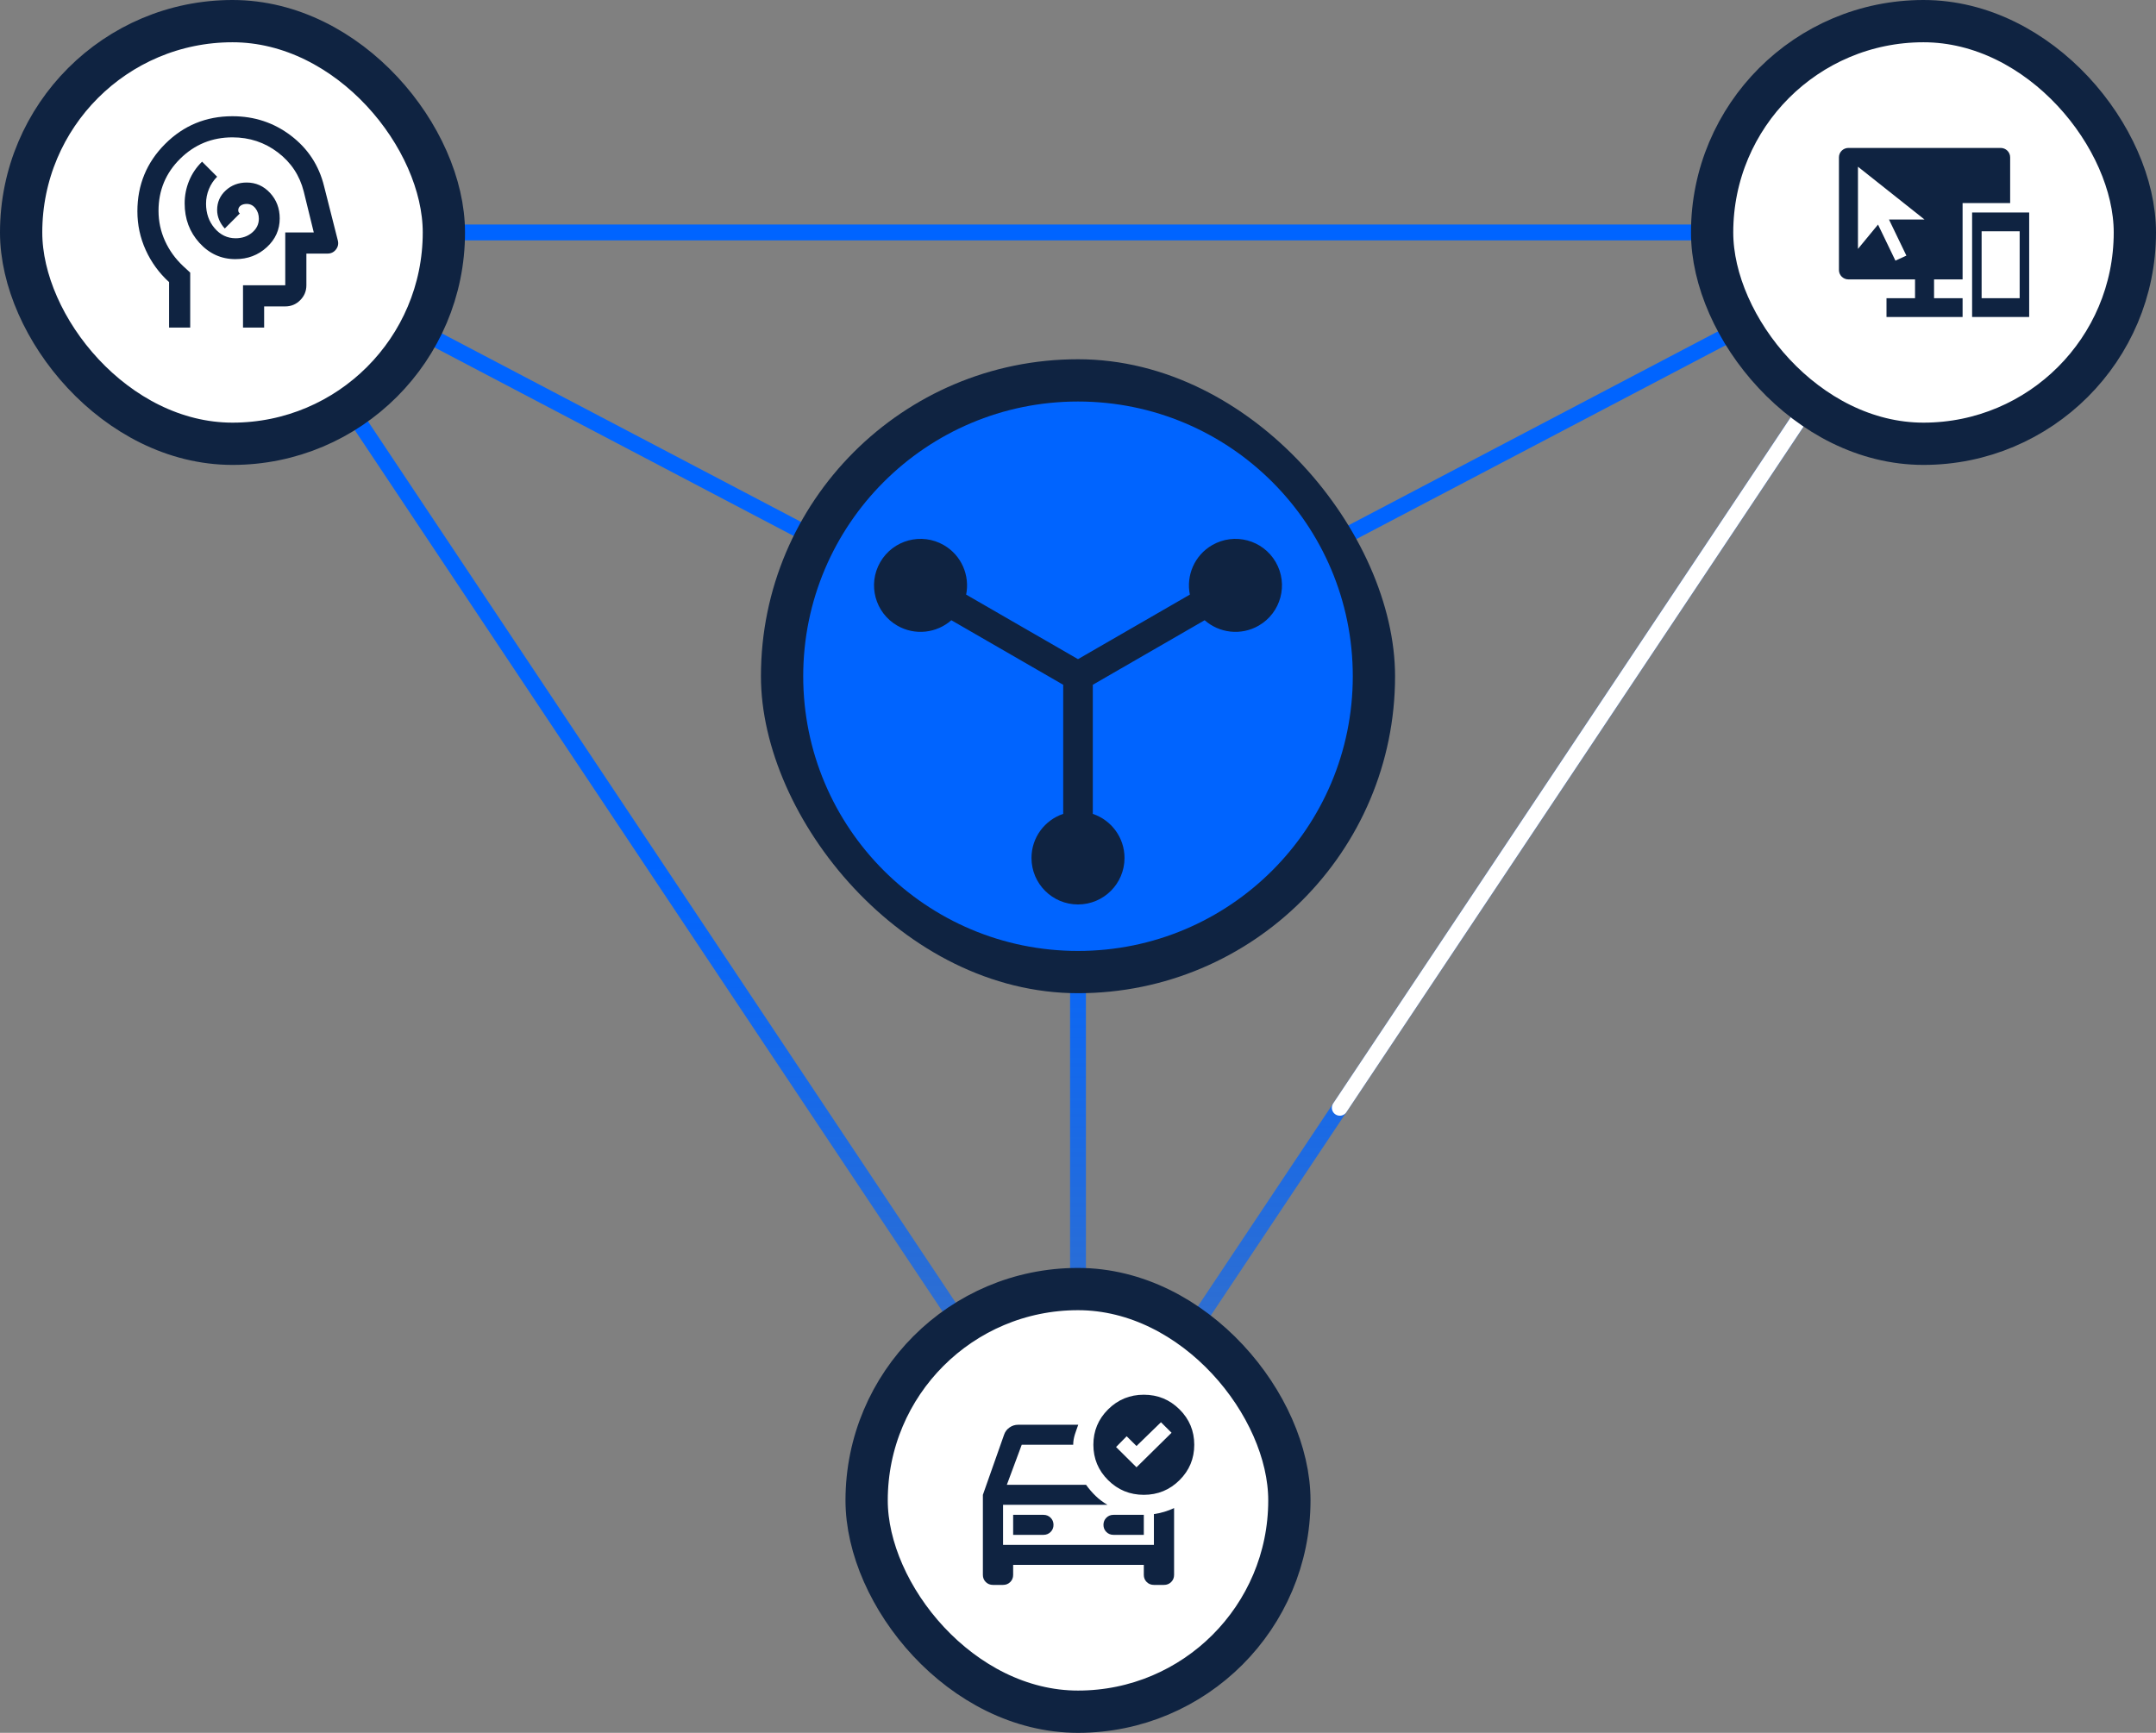
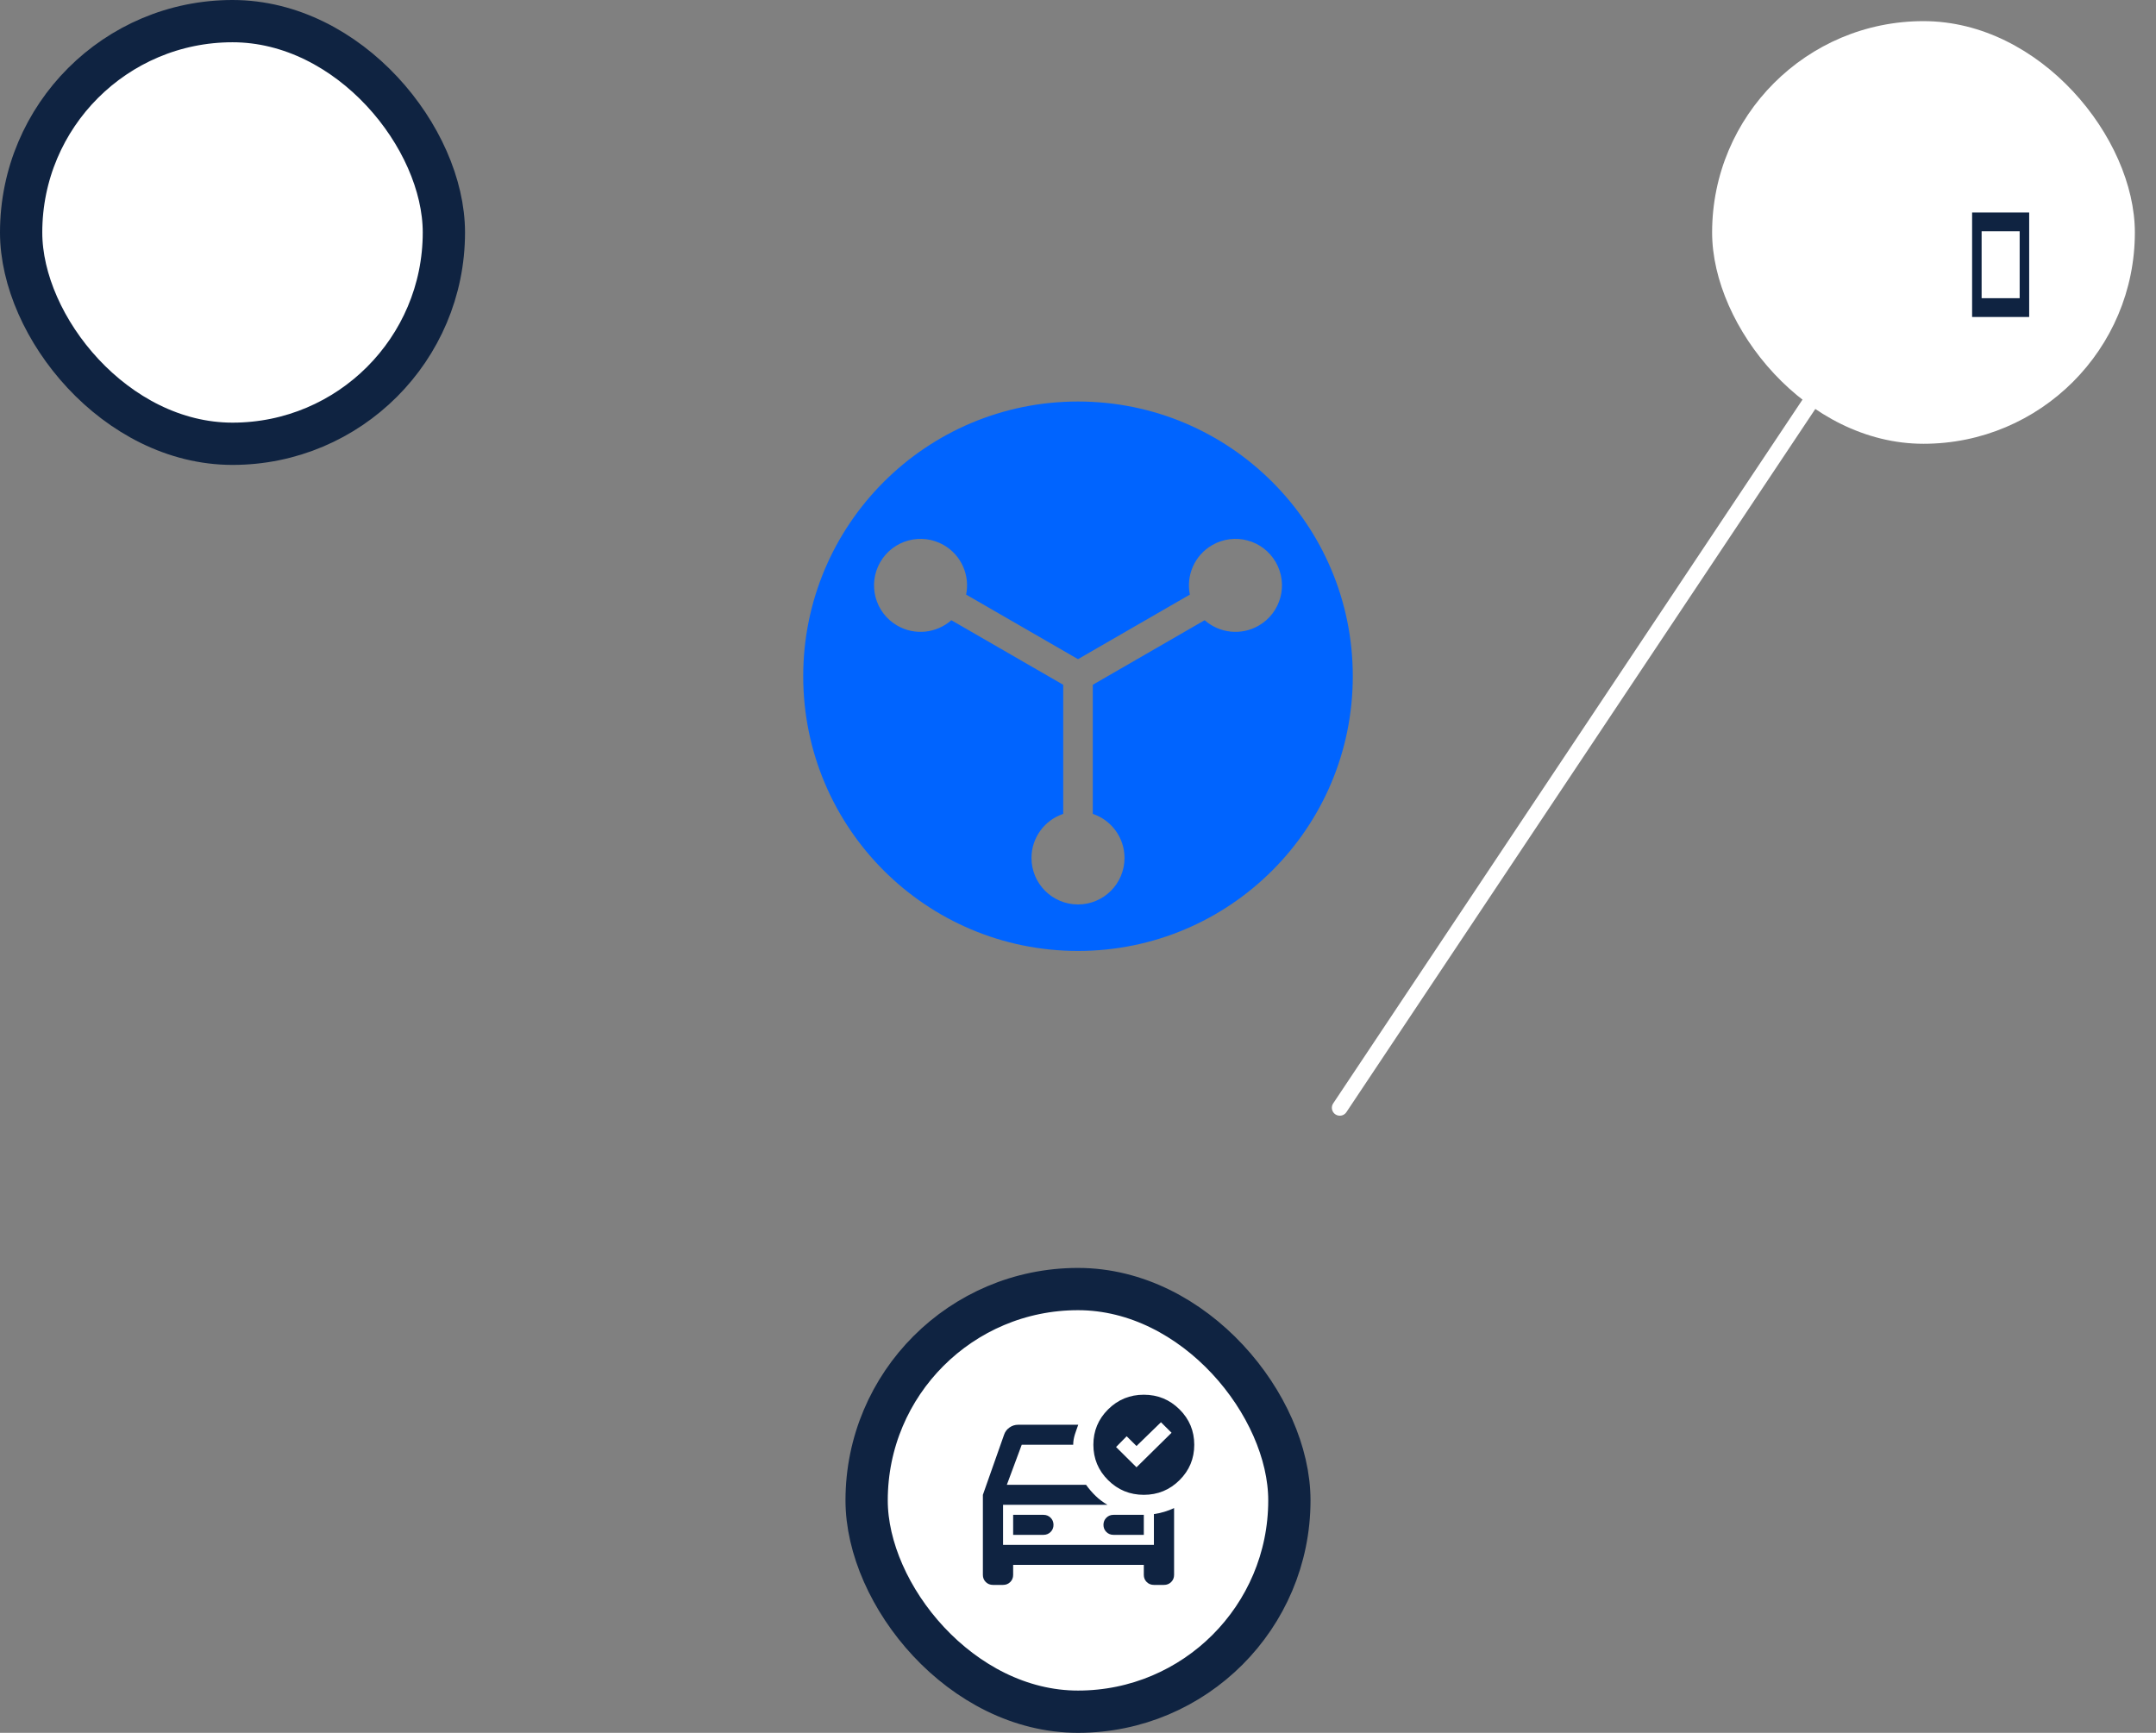
<svg xmlns="http://www.w3.org/2000/svg" width="204" height="164" viewBox="0 0 204 164" fill="none">
  <rect x="0" y="0" width="204" height="164" fill="#808080" stroke="none" />
-   <path d="M182 22L102 64M182 22H22M182 22L102 142M102 142V64M102 142L22 22M22 22L102 64" stroke="url(#paint0_linear_1643_1875)" stroke-width="1.5" />
  <path d="M179.197 22C180.395 22 181.11 23.335 180.445 24.332L103.248 140.128C102.654 141.018 101.346 141.018 100.752 140.128L23.555 24.332C22.89 23.335 23.605 22 24.803 22H179.197Z" stroke="white" stroke-opacity="1" stroke-width="1.5" fill="none" stroke-dasharray="100 350" stroke-linecap="round">
    <animate attributeName="stroke-dashoffset" from="450" to="0" dur="4s" repeatCount="indefinite" />
  </path>
  <rect x="2" y="2" width="40" height="40" rx="20" fill="white" />
  <rect x="2" y="2" width="40" height="40" rx="20" stroke="#0F2341" stroke-width="4" />
-   <path d="M22.269 24.525C23.435 24.525 24.426 24.15 25.242 23.4C26.059 22.65 26.467 21.742 26.467 20.675C26.467 19.725 26.163 18.921 25.555 18.262C24.947 17.604 24.21 17.275 23.344 17.275C22.561 17.275 21.899 17.525 21.357 18.025C20.816 18.525 20.545 19.142 20.545 19.875C20.545 20.192 20.608 20.5 20.733 20.8C20.858 21.1 21.037 21.375 21.27 21.625L22.694 20.2C22.644 20.167 22.607 20.125 22.582 20.075C22.557 20.025 22.544 19.967 22.544 19.9C22.544 19.717 22.619 19.571 22.769 19.462C22.919 19.354 23.11 19.3 23.344 19.3C23.677 19.3 23.952 19.438 24.168 19.712C24.385 19.988 24.493 20.317 24.493 20.7C24.493 21.217 24.28 21.654 23.856 22.012C23.431 22.371 22.91 22.55 22.294 22.55C21.511 22.55 20.849 22.233 20.308 21.6C19.767 20.967 19.496 20.192 19.496 19.275C19.496 18.792 19.588 18.329 19.771 17.887C19.954 17.446 20.212 17.058 20.545 16.725L19.121 15.3C18.588 15.817 18.18 16.417 17.897 17.1C17.614 17.783 17.472 18.5 17.472 19.25C17.472 20.717 17.939 21.962 18.871 22.988C19.804 24.012 20.937 24.525 22.269 24.525ZM15.998 31V26.7C15.049 25.833 14.312 24.821 13.787 23.663C13.262 22.504 13 21.283 13 20C13 17.5 13.874 15.375 15.623 13.625C17.372 11.875 19.496 11 21.994 11C24.076 11 25.921 11.613 27.529 12.838C29.136 14.062 30.181 15.658 30.664 17.625L31.963 22.75C32.047 23.067 31.988 23.354 31.788 23.613C31.588 23.871 31.322 24 30.989 24H28.99V27C28.99 27.55 28.794 28.021 28.403 28.413C28.012 28.804 27.541 29 26.991 29H24.993V31H22.994V27H26.991V22H29.69L28.74 18.125C28.357 16.608 27.541 15.375 26.292 14.425C25.043 13.475 23.61 13 21.994 13C20.062 13 18.413 13.675 17.047 15.025C15.682 16.375 14.999 18.017 14.999 19.95C14.999 20.95 15.203 21.9 15.611 22.8C16.019 23.7 16.598 24.5 17.347 25.2L17.997 25.8V31H15.998Z" fill="#0F2341" />
  <rect x="162" y="2" width="40" height="40" rx="20" fill="white" />
-   <rect x="162" y="2" width="40" height="40" rx="20" stroke="#0F2341" stroke-width="4" />
-   <path fill-rule="evenodd" clip-rule="evenodd" d="M189.3 14C189.797 14 190.2 14.398 190.2 14.889V19.222H185.7V26.444H183V28.222H185.7V30H178.5V28.222H181.2V26.444H174.9C174.403 26.444 174 26.047 174 25.556V14.889C174 14.398 174.403 14 174.9 14H189.3ZM175.8 23.556L177.698 21.253L179.344 24.667L180.382 24.192L178.736 20.778H182.1L175.8 15.778V23.556Z" fill="#0F2341" />
  <path fill-rule="evenodd" clip-rule="evenodd" d="M192 20.111V30H186.6V20.111H192ZM187.5 21.889V28.222H191.1V21.889H187.5Z" fill="#0F2341" />
  <rect x="82" y="122" width="40" height="40" rx="20" fill="white" />
  <rect x="82" y="122" width="40" height="40" rx="20" stroke="#0F2341" stroke-width="4" />
  <path d="M93.954 150C93.684 150 93.457 149.909 93.274 149.728C93.091 149.546 93 149.321 93 149.053V141.474L95.004 135.789C95.1 135.505 95.271 135.276 95.518 135.103C95.764 134.929 96.039 134.842 96.341 134.842H98.727H102.023C101.808 135.482 101.545 136.026 101.545 136.737H96.675L95.267 140.526H102.763C103.033 140.905 103.335 141.257 103.669 141.58C104.003 141.904 104.377 142.184 104.791 142.421H94.909V146.211H109.182V143.297C109.516 143.25 109.842 143.179 110.16 143.084C110.478 142.989 110.789 142.871 111.091 142.729V149.053C111.091 149.321 110.999 149.546 110.816 149.728C110.634 149.909 110.407 150 110.136 150H109.182C108.911 150 108.685 149.909 108.502 149.728C108.319 149.546 108.227 149.321 108.227 149.053V148.105H95.864V149.053C95.864 149.321 95.772 149.546 95.589 149.728C95.406 149.909 95.18 150 94.909 150H93.954ZM95.864 145.263H98.727C98.998 145.263 99.224 145.172 99.407 144.991C99.59 144.809 99.682 144.584 99.682 144.316C99.682 144.047 99.59 143.822 99.407 143.641C99.224 143.459 98.998 143.368 98.727 143.368H95.864V145.263ZM108.227 145.263V143.368H105.364C105.093 143.368 104.866 143.459 104.684 143.641C104.501 143.822 104.409 144.047 104.409 144.316C104.409 144.584 104.501 144.809 104.684 144.991C104.866 145.172 105.093 145.263 105.364 145.263H108.227ZM107.535 138.868L110.852 135.6L109.85 134.605L107.535 136.855L106.605 135.932L105.602 136.95L107.535 138.868ZM108.227 132C109.548 132 110.673 132.462 111.604 133.386C112.535 134.309 113 135.426 113 136.737C113 138.047 112.535 139.164 111.604 140.088C110.673 141.012 109.548 141.474 108.227 141.474C106.907 141.474 105.781 141.012 104.851 140.088C103.92 139.164 103.455 138.047 103.455 136.737C103.455 135.426 103.92 134.309 104.851 133.386C105.781 132.462 106.907 132 108.227 132Z" fill="#0F2341" />
-   <rect x="72" y="34" width="60" height="60" rx="30" fill="#0F2341" />
  <path fill-rule="evenodd" clip-rule="evenodd" d="M128 64C128 49.641 116.359 38 102 38C87.641 38 76 49.641 76 64C76 78.359 87.641 90 102 90C116.359 90 128 78.359 128 64ZM100.6 77.028V64.809L90.016 58.699C88.637 59.917 86.582 60.181 84.901 59.211C82.796 57.996 82.075 55.305 83.29 53.201C84.506 51.096 87.197 50.375 89.302 51.59C90.983 52.56 91.781 54.472 91.416 56.275L102 62.384L112.584 56.275C112.219 54.472 113.017 52.56 114.698 51.59C116.803 50.375 119.494 51.096 120.71 53.201C121.925 55.305 121.204 57.996 119.099 59.211C117.418 60.181 115.363 59.917 113.984 58.699L103.4 64.809V77.028C105.144 77.612 106.401 79.26 106.401 81.2C106.401 83.63 104.431 85.6 102 85.6C99.57 85.6 97.599 83.63 97.599 81.2C97.599 79.26 98.856 77.612 100.6 77.028Z" fill="#0064FF" />
  <defs>
    <linearGradient id="paint0_linear_1643_1875" x1="102" y1="142" x2="102" y2="22" gradientUnits="userSpaceOnUse">
      <stop stop-color="#0064FF" stop-opacity="0.5" />
      <stop offset="0.5" stop-color="#0064FF" />
    </linearGradient>
  </defs>
</svg>